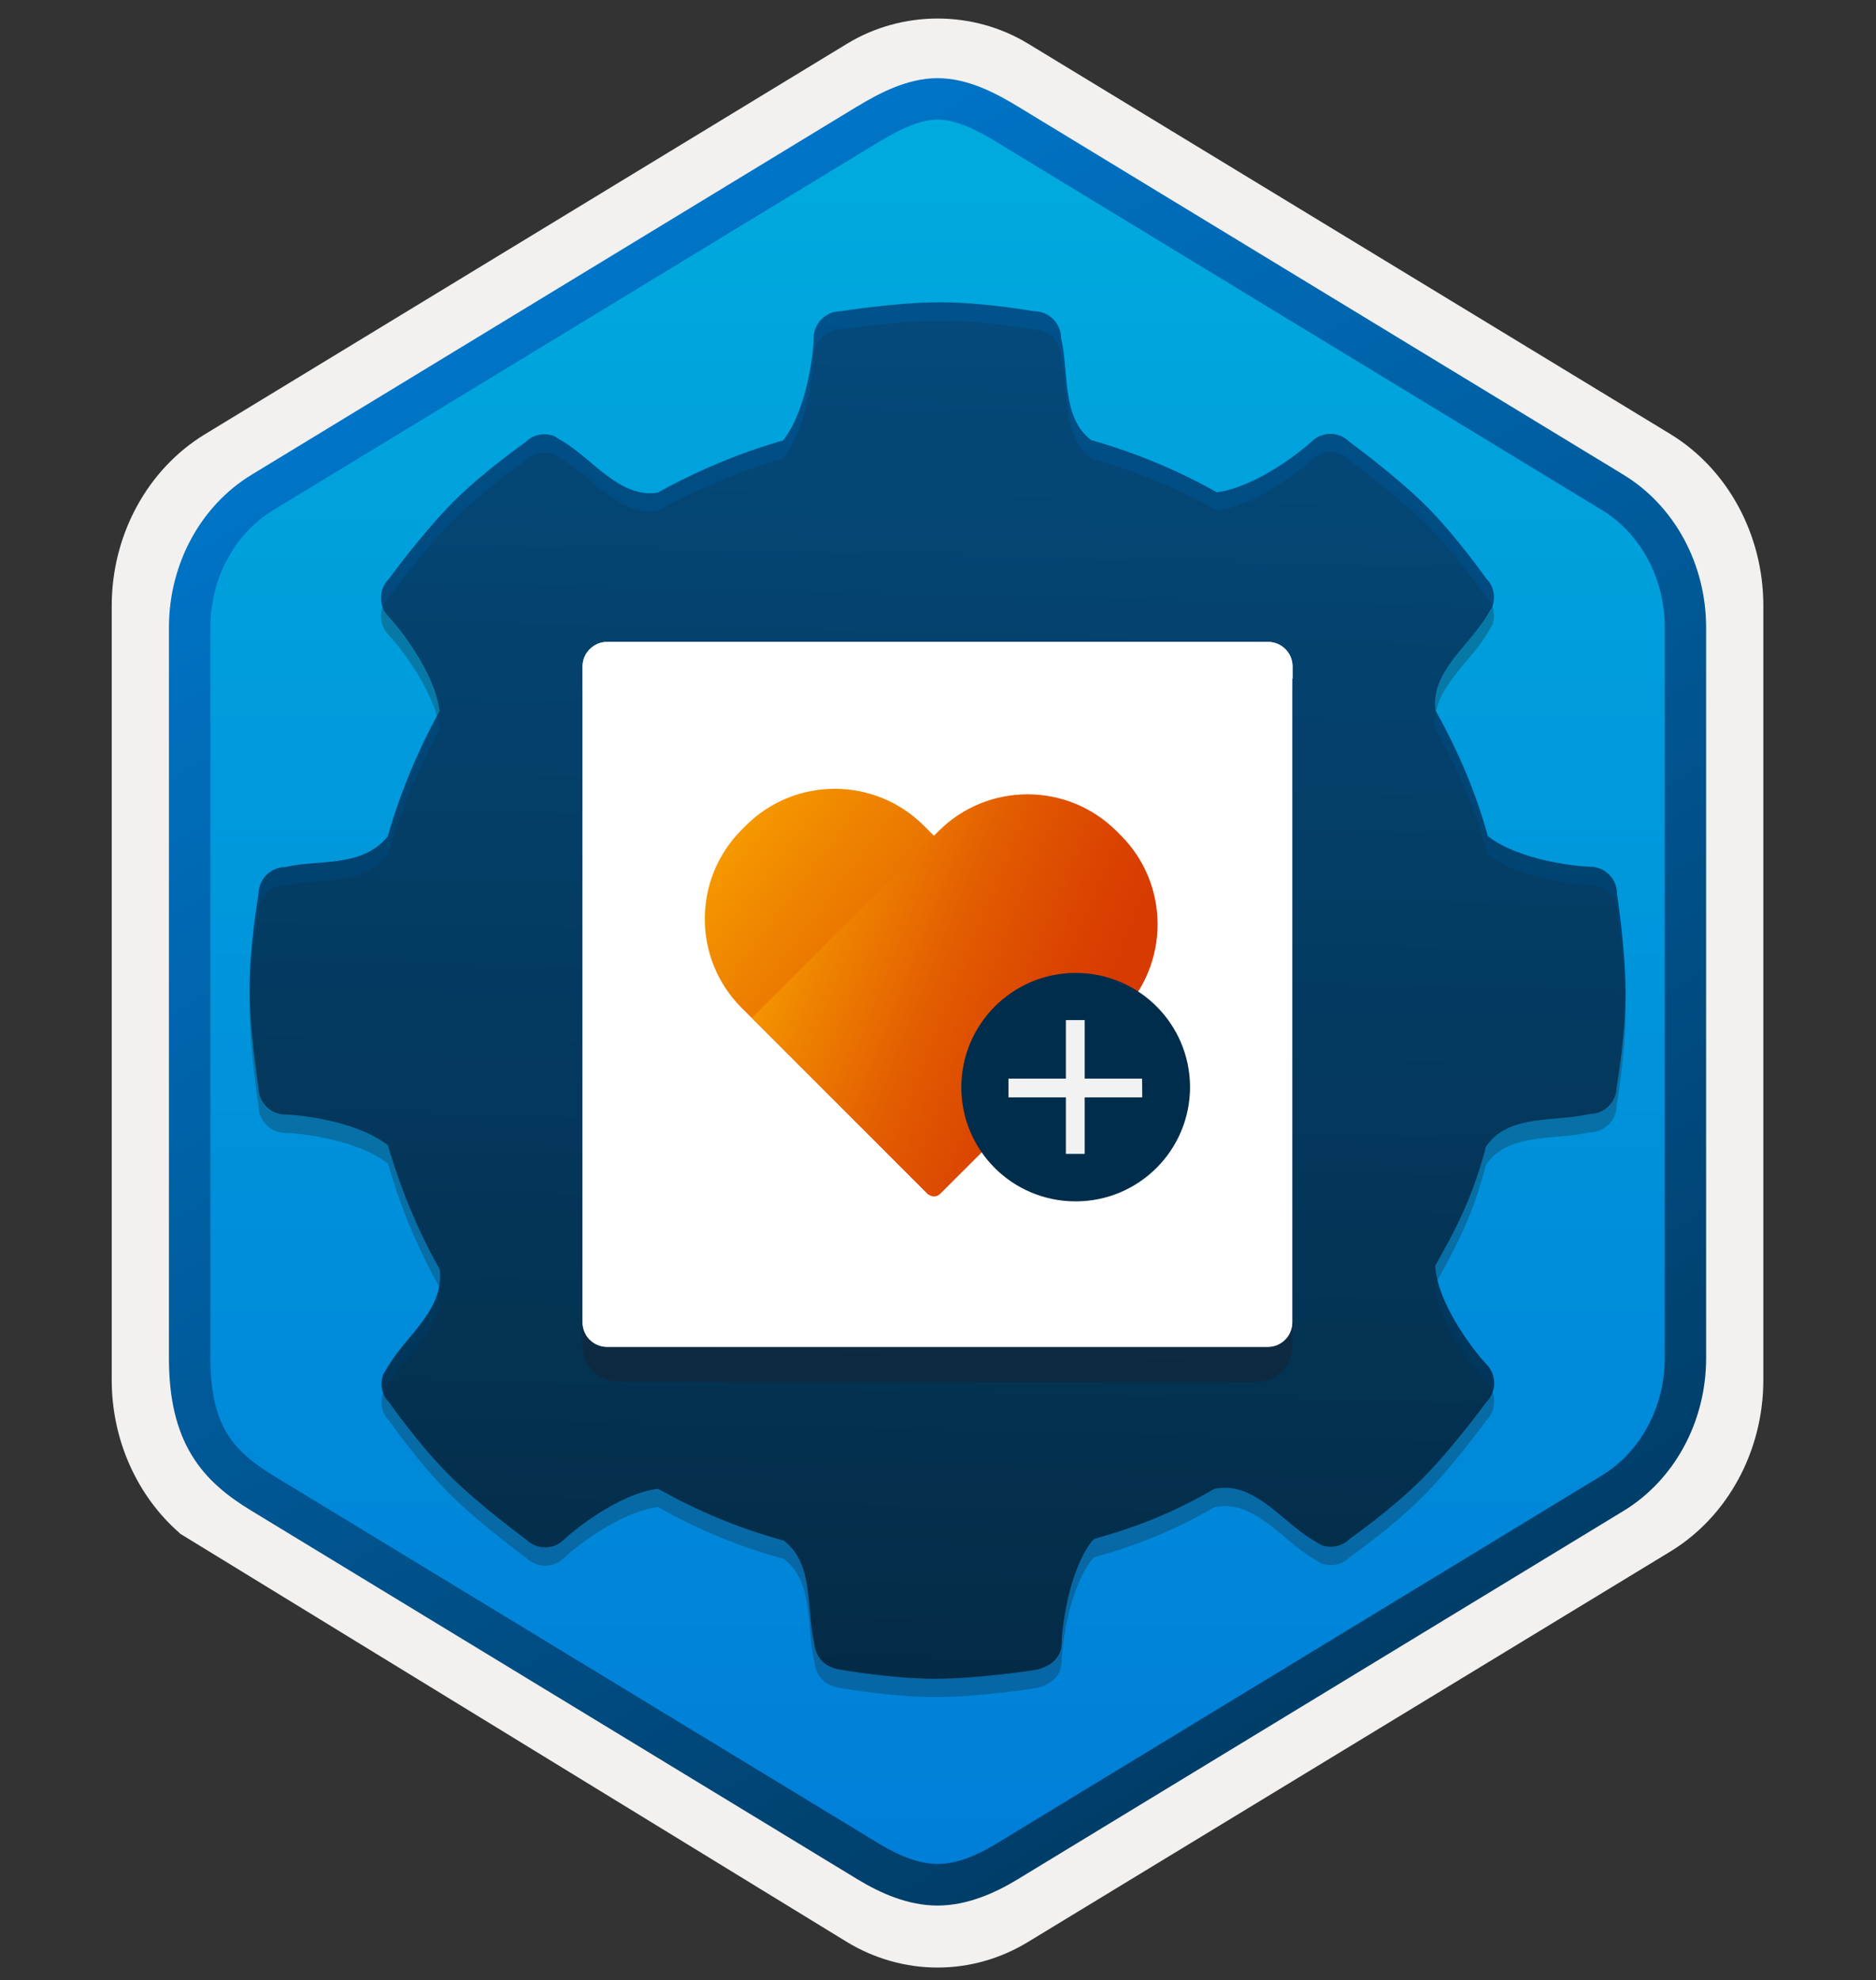
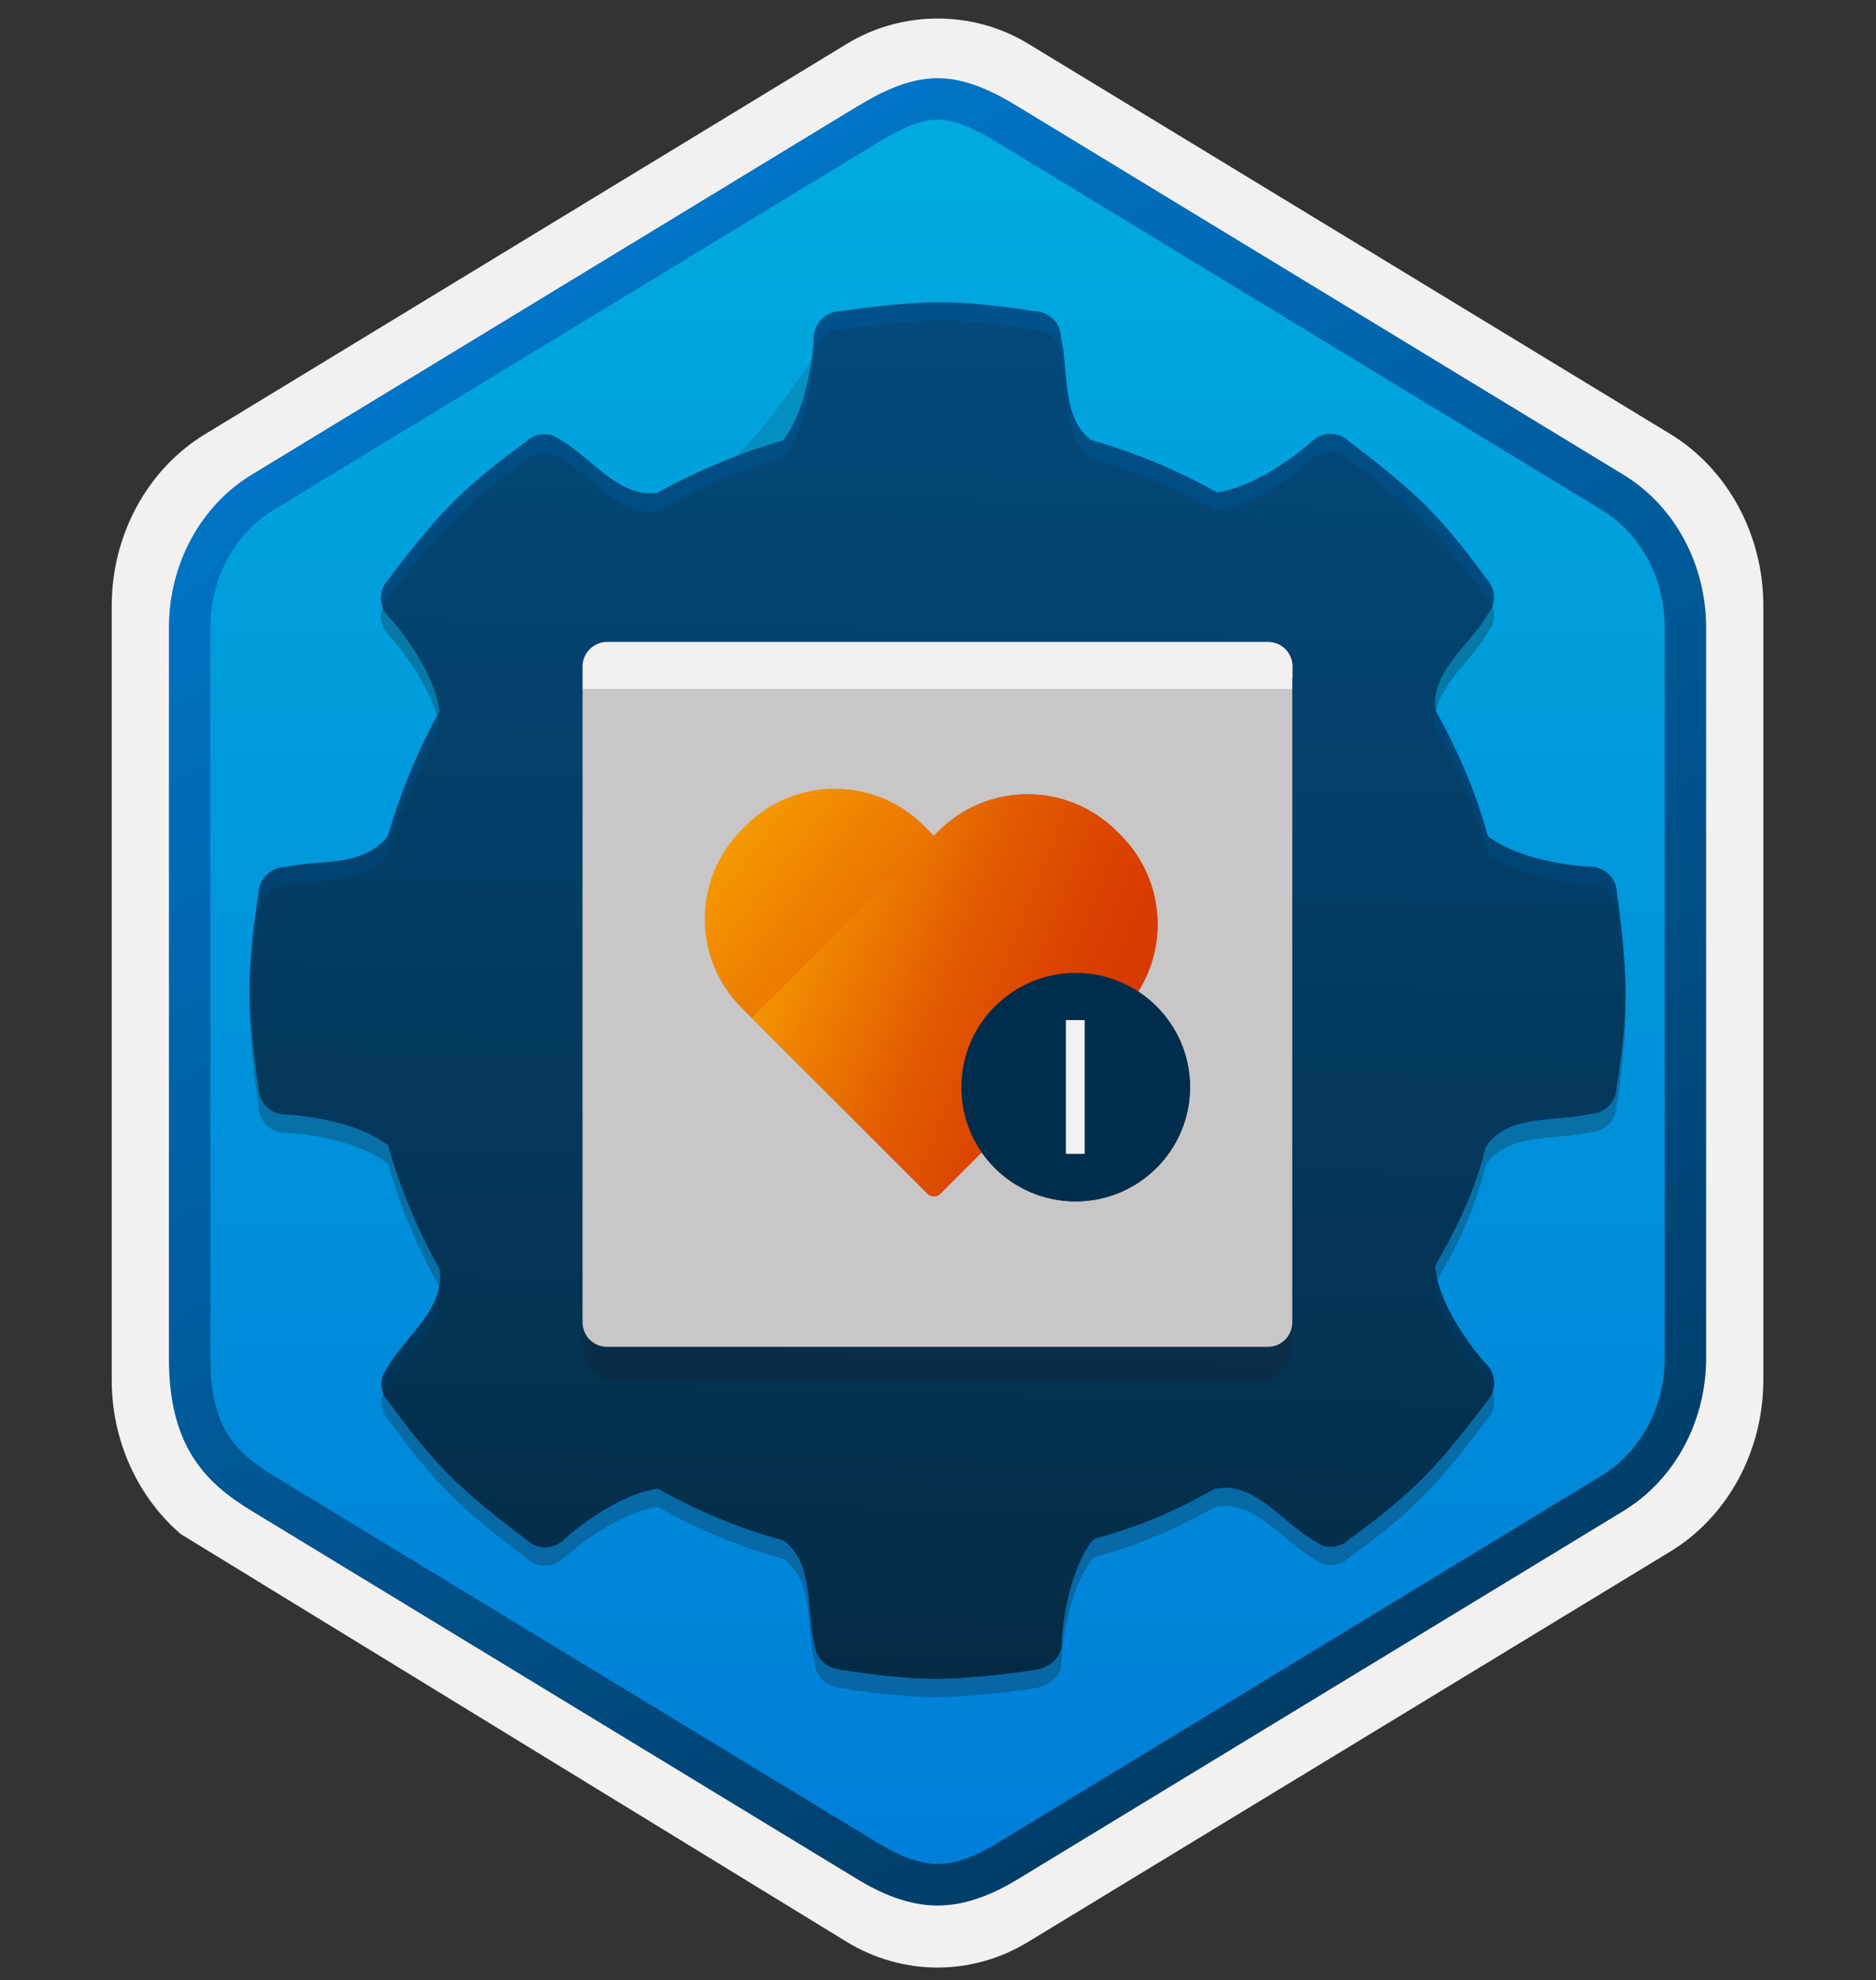
<svg xmlns="http://www.w3.org/2000/svg" width="181" height="191" viewBox="0 0 181 191" fill="none">
  <rect x="0" y="0" width="181" height="191" fill="#333333" stroke="none" />
  <path d="M90.459 189.79C93.519 189.79 96.529 188.94 99.189 187.32L161.159 149.66C166.699 146.29 170.129 139.96 170.129 133.12V58.41C170.129 51.59 166.699 45.25 161.159 41.87L99.189 4.21C93.859 0.97 87.039 0.99 81.739 4.21L19.769 41.89C14.229 45.26 10.779 51.59 10.779 58.43V133.13C10.779 138.89 13.229 144.31 17.329 147.88V147.91L81.739 187.34C84.379 188.94 87.399 189.79 90.459 189.79ZM91.109 8.74C93.059 8.74 95.539 9.95 97.249 11L158.009 48.19C161.759 50.47 163.879 57.07 163.879 61.82L163.249 133.12C163.249 137.87 160.049 142.14 156.299 144.42L95.899 180.8C92.469 182.89 89.679 182.89 86.239 180.8L25.029 144.33C21.279 142.05 18.259 137.85 18.259 133.12V59.48C18.259 54.74 20.989 49.85 24.759 47.56L85.339 11C87.039 9.96 89.159 8.74 91.109 8.74Z" fill="#F2F1F0" />
  <path fill-rule="evenodd" clip-rule="evenodd" d="M98.359 12.32C95.909 10.82 93.189 10.07 90.459 10.07C87.729 10.07 85.009 10.83 82.559 12.32L26.429 46.65C21.409 49.72 18.299 55.47 18.299 61.72V129.82C18.299 136.05 21.399 141.82 26.429 144.89L82.559 179.22C85.009 180.72 87.729 181.47 90.459 181.47C93.189 181.47 95.909 180.73 98.359 179.22L154.489 144.89C159.509 141.82 162.619 136.05 162.619 129.82V61.72C162.619 55.49 159.519 49.74 154.489 46.65L98.359 12.32Z" fill="url(#paint0_linear_204_2260)" />
  <path fill-rule="evenodd" clip-rule="evenodd" d="M90.459 11.54C92.139 11.54 94.029 12.41 96.089 13.66L154.559 49.2C158.209 51.42 160.619 55.69 160.619 60.52V131C160.619 135.82 158.209 140.1 154.559 142.32L96.099 177.86C94.139 179.05 92.219 179.8 90.469 179.8C88.719 179.8 86.799 179.05 84.839 177.86L26.359 142.33C24.349 141.1 22.899 139.9 21.919 138.29C20.939 136.69 20.299 134.47 20.299 131.01V60.53C20.299 55.7 22.709 51.43 26.359 49.21L84.819 13.67C86.909 12.42 88.769 11.54 90.459 11.54ZM98.169 181.29L156.629 145.75C161.549 142.76 164.609 137.14 164.609 131.01V60.53C164.609 54.4 161.549 48.78 156.629 45.79L98.169 10.25C96.059 8.97 93.349 7.54 90.459 7.54C87.559 7.54 84.849 8.98 82.759 10.24H82.749L24.279 45.79C19.359 48.78 16.299 54.4 16.299 60.53V131.01C16.299 134.97 17.039 137.96 18.499 140.37C19.959 142.77 22.019 144.37 24.279 145.74L82.739 181.28C84.959 182.63 87.629 183.81 90.449 183.81C93.269 183.81 95.949 182.64 98.169 181.29Z" fill="url(#paint1_linear_204_2260)" />
-   <path opacity="0.15" d="M156.01 87.964C156.01 86.547 154.851 85.369 153.415 85.369C152.477 85.369 146.679 84.853 143.55 82.424C143.55 82.424 143.568 82.387 143.55 82.424C142.372 78.135 140.642 74.123 138.507 70.313C137.955 66.705 141.691 64.073 143.403 61.257C143.697 60.76 143.881 60.484 143.992 60.282C144.304 59.361 144.139 58.312 143.403 57.595C143.403 57.595 140.531 53.49 137.586 50.564C134.642 47.637 130.187 44.379 130.187 44.379C129.175 43.367 127.537 43.367 126.525 44.379C125.862 45.023 121.445 48.668 117.451 49.257C117.395 49.257 117.395 49.257 117.395 49.257C113.696 47.159 109.536 45.428 105.377 44.251H105.321C102.376 42.079 103.149 37.588 102.376 34.385C102.376 32.968 101.217 31.79 99.781 31.79C99.781 31.79 94.849 30.925 90.689 30.925C86.529 30.925 81.1 31.79 81.1 31.79C79.682 31.79 78.504 32.949 78.504 34.385C78.504 35.324 77.989 41.121 75.559 44.251C71.437 45.41 67.111 47.251 63.449 49.294C59.841 49.846 57.209 46.109 54.393 44.398C53.896 44.103 53.62 43.919 53.417 43.809C52.497 43.496 51.448 43.661 50.73 44.398C50.73 44.398 46.626 47.269 43.699 50.214C40.773 53.159 37.515 57.613 37.515 57.613C36.503 58.625 36.503 60.263 37.515 61.276C38.159 61.92 41.914 66.411 42.411 70.331V70.368C40.368 74.031 38.583 78.338 37.404 82.461C37.404 82.461 37.46 82.387 37.404 82.461C34.883 85.516 30.742 84.632 27.539 85.406C26.122 85.406 24.944 86.565 24.944 88.001C24.944 88.001 24.079 92.933 24.079 97.093C24.079 101.253 24.944 106.682 24.944 106.682C24.944 108.1 26.104 109.278 27.539 109.278C28.478 109.278 34.276 109.793 37.404 112.223C37.478 112.186 37.441 112.278 37.441 112.278C38.638 116.419 40.349 120.56 42.429 124.205C42.392 124.26 42.429 124.205 42.448 124.333C42.797 128.107 39.264 130.573 37.552 133.389C37.257 133.886 37.073 134.162 36.963 134.364C36.65 135.285 36.816 136.334 37.552 137.052C37.552 137.052 40.423 141.156 43.368 144.083C46.313 147.028 50.767 150.267 50.767 150.267C51.779 151.279 53.417 151.279 54.43 150.267C55.074 149.623 59.565 145.868 63.485 145.371C63.485 145.371 63.467 145.389 63.541 145.408C67.314 147.506 71.197 149.163 75.449 150.322C75.486 150.341 75.615 150.377 75.615 150.377C78.559 152.549 77.787 157.04 78.559 160.243C78.725 161.678 79.517 162.599 81.155 162.838C81.155 162.838 86.088 163.703 90.247 163.703C94.407 163.703 99.837 162.856 99.837 162.856C101.254 162.617 102.432 161.697 102.432 160.261C102.432 159.323 102.947 153.525 105.377 150.396C105.377 150.396 105.487 150.304 105.579 150.212C109.904 148.997 113.199 147.653 117.027 145.463C117.23 145.389 117.009 145.408 117.469 145.334C121.077 144.782 123.709 148.518 126.525 150.23C127.022 150.525 127.298 150.709 127.5 150.819C128.42 151.132 129.47 150.966 130.187 150.23C130.187 150.23 134.292 147.359 137.218 144.414C140.163 141.469 143.403 137.015 143.403 137.015C144.415 136.003 144.415 134.364 143.403 133.352C142.758 132.708 139.004 128.217 138.507 124.297C138.451 123.892 138.488 123.836 138.544 123.726C140.734 119.879 142.096 117.063 143.292 112.683C143.292 112.683 143.237 112.535 143.513 112.167C145.685 109.222 150.176 109.995 153.378 109.222C154.796 109.222 155.974 108.063 155.974 106.627C155.974 106.627 156.839 101.694 156.839 97.535C156.839 93.375 156.01 87.964 156.01 87.964Z" fill="#1F1D20" />
+   <path opacity="0.15" d="M156.01 87.964C156.01 86.547 154.851 85.369 153.415 85.369C152.477 85.369 146.679 84.853 143.55 82.424C143.55 82.424 143.568 82.387 143.55 82.424C142.372 78.135 140.642 74.123 138.507 70.313C137.955 66.705 141.691 64.073 143.403 61.257C143.697 60.76 143.881 60.484 143.992 60.282C144.304 59.361 144.139 58.312 143.403 57.595C143.403 57.595 140.531 53.49 137.586 50.564C134.642 47.637 130.187 44.379 130.187 44.379C129.175 43.367 127.537 43.367 126.525 44.379C125.862 45.023 121.445 48.668 117.451 49.257C117.395 49.257 117.395 49.257 117.395 49.257C113.696 47.159 109.536 45.428 105.377 44.251H105.321C102.376 42.079 103.149 37.588 102.376 34.385C102.376 32.968 101.217 31.79 99.781 31.79C99.781 31.79 94.849 30.925 90.689 30.925C86.529 30.925 81.1 31.79 81.1 31.79C79.682 31.79 78.504 32.949 78.504 34.385C71.437 45.41 67.111 47.251 63.449 49.294C59.841 49.846 57.209 46.109 54.393 44.398C53.896 44.103 53.62 43.919 53.417 43.809C52.497 43.496 51.448 43.661 50.73 44.398C50.73 44.398 46.626 47.269 43.699 50.214C40.773 53.159 37.515 57.613 37.515 57.613C36.503 58.625 36.503 60.263 37.515 61.276C38.159 61.92 41.914 66.411 42.411 70.331V70.368C40.368 74.031 38.583 78.338 37.404 82.461C37.404 82.461 37.46 82.387 37.404 82.461C34.883 85.516 30.742 84.632 27.539 85.406C26.122 85.406 24.944 86.565 24.944 88.001C24.944 88.001 24.079 92.933 24.079 97.093C24.079 101.253 24.944 106.682 24.944 106.682C24.944 108.1 26.104 109.278 27.539 109.278C28.478 109.278 34.276 109.793 37.404 112.223C37.478 112.186 37.441 112.278 37.441 112.278C38.638 116.419 40.349 120.56 42.429 124.205C42.392 124.26 42.429 124.205 42.448 124.333C42.797 128.107 39.264 130.573 37.552 133.389C37.257 133.886 37.073 134.162 36.963 134.364C36.65 135.285 36.816 136.334 37.552 137.052C37.552 137.052 40.423 141.156 43.368 144.083C46.313 147.028 50.767 150.267 50.767 150.267C51.779 151.279 53.417 151.279 54.43 150.267C55.074 149.623 59.565 145.868 63.485 145.371C63.485 145.371 63.467 145.389 63.541 145.408C67.314 147.506 71.197 149.163 75.449 150.322C75.486 150.341 75.615 150.377 75.615 150.377C78.559 152.549 77.787 157.04 78.559 160.243C78.725 161.678 79.517 162.599 81.155 162.838C81.155 162.838 86.088 163.703 90.247 163.703C94.407 163.703 99.837 162.856 99.837 162.856C101.254 162.617 102.432 161.697 102.432 160.261C102.432 159.323 102.947 153.525 105.377 150.396C105.377 150.396 105.487 150.304 105.579 150.212C109.904 148.997 113.199 147.653 117.027 145.463C117.23 145.389 117.009 145.408 117.469 145.334C121.077 144.782 123.709 148.518 126.525 150.23C127.022 150.525 127.298 150.709 127.5 150.819C128.42 151.132 129.47 150.966 130.187 150.23C130.187 150.23 134.292 147.359 137.218 144.414C140.163 141.469 143.403 137.015 143.403 137.015C144.415 136.003 144.415 134.364 143.403 133.352C142.758 132.708 139.004 128.217 138.507 124.297C138.451 123.892 138.488 123.836 138.544 123.726C140.734 119.879 142.096 117.063 143.292 112.683C143.292 112.683 143.237 112.535 143.513 112.167C145.685 109.222 150.176 109.995 153.378 109.222C154.796 109.222 155.974 108.063 155.974 106.627C155.974 106.627 156.839 101.694 156.839 97.535C156.839 93.375 156.01 87.964 156.01 87.964Z" fill="#1F1D20" />
  <path d="M156.01 86.195C156.01 84.778 154.851 83.6 153.415 83.6C152.477 83.6 146.679 83.085 143.55 80.655C143.55 80.655 143.568 80.618 143.55 80.655C142.372 76.367 140.642 72.354 138.507 68.544C137.955 64.937 141.691 62.305 143.403 59.489C143.697 58.992 143.881 58.716 143.992 58.513C144.304 57.593 144.139 56.544 143.403 55.826C143.403 55.826 140.531 51.722 137.586 48.795C134.642 45.869 130.187 42.611 130.187 42.611C129.175 41.599 127.537 41.599 126.525 42.611C125.862 43.255 121.445 46.899 117.451 47.488C117.395 47.488 117.395 47.488 117.395 47.488C113.696 45.39 109.536 43.66 105.377 42.482H105.321C102.376 40.31 103.149 35.819 102.376 32.617C102.376 31.199 101.217 30.021 99.781 30.021C99.781 30.021 94.849 29.156 90.689 29.156C86.529 29.156 81.1 30.021 81.1 30.021C79.682 30.021 78.504 31.181 78.504 32.617C78.504 33.555 77.989 39.353 75.559 42.482C71.437 43.642 67.111 45.482 63.449 47.525C59.841 48.077 57.209 44.341 54.393 42.629C53.896 42.335 53.62 42.151 53.417 42.04C52.497 41.727 51.448 41.893 50.73 42.629C50.73 42.629 46.626 45.501 43.699 48.445C40.773 51.39 37.515 55.844 37.515 55.844C36.503 56.857 36.503 58.495 37.515 59.507C38.159 60.151 41.914 64.642 42.411 68.563V68.6C40.368 72.262 38.583 76.569 37.404 80.692C37.404 80.692 37.46 80.618 37.404 80.692C34.883 83.747 30.742 82.864 27.539 83.637C26.122 83.637 24.944 84.796 24.944 86.232C24.944 86.232 24.079 91.165 24.079 95.325C24.079 99.484 24.944 104.914 24.944 104.914C24.944 106.331 26.104 107.509 27.539 107.509C28.478 107.509 34.276 108.024 37.404 110.454C37.478 110.417 37.441 110.509 37.441 110.509C38.638 114.65 40.349 118.792 42.429 122.436C42.392 122.491 42.429 122.436 42.448 122.565C42.797 126.338 39.264 128.804 37.552 131.62C37.257 132.117 37.073 132.393 36.963 132.596C36.65 133.516 36.816 134.565 37.552 135.283C37.552 135.283 40.423 139.388 43.368 142.314C46.313 145.259 50.767 148.498 50.767 148.498C51.779 149.511 53.417 149.511 54.43 148.498C55.074 147.854 59.565 144.099 63.485 143.603C63.485 143.603 63.467 143.621 63.541 143.639C67.314 145.738 71.197 147.394 75.449 148.554C75.486 148.572 75.615 148.609 75.615 148.609C78.559 150.781 77.787 155.272 78.559 158.474C78.725 159.91 79.517 160.83 81.155 161.069C81.155 161.069 86.088 161.935 90.247 161.935C94.407 161.935 99.837 161.088 99.837 161.088C101.254 160.849 102.432 159.928 102.432 158.493C102.432 157.554 102.947 151.756 105.377 148.627C105.377 148.627 105.487 148.535 105.579 148.443C109.904 147.228 113.199 145.885 117.027 143.695C117.23 143.621 117.009 143.639 117.469 143.566C121.077 143.014 123.709 146.75 126.525 148.462C127.022 148.756 127.298 148.94 127.5 149.051C128.42 149.363 129.47 149.198 130.187 148.462C130.187 148.462 134.292 145.59 137.218 142.645C140.163 139.701 143.403 135.246 143.403 135.246C144.415 134.234 144.415 132.596 143.403 131.584C142.758 130.939 139.004 126.448 138.507 122.528C138.451 122.123 138.488 122.068 138.544 121.957C140.734 118.111 142.096 115.295 143.292 110.914C143.292 110.914 143.237 110.767 143.513 110.399C145.685 107.454 150.176 108.227 153.378 107.454C154.796 107.454 155.974 106.294 155.974 104.859C155.974 104.859 156.839 99.926 156.839 95.766C156.839 91.607 156.01 86.195 156.01 86.195Z" fill="url(#paint2_linear_204_2260)" />
  <path opacity="0.15" d="M156.01 87.964C156.01 86.547 154.851 85.369 153.415 85.369C152.477 85.369 146.679 84.853 143.55 82.424C143.55 82.424 143.568 82.387 143.55 82.424C142.372 78.135 140.642 74.123 138.507 70.313C137.955 66.705 141.691 64.073 143.403 61.257C143.697 60.76 143.881 60.484 143.992 60.282C144.304 59.361 144.139 58.312 143.403 57.595C143.403 57.595 140.531 53.49 137.586 50.564C134.642 47.637 130.187 44.379 130.187 44.379C129.175 43.367 127.537 43.367 126.525 44.379C125.862 45.023 121.445 48.668 117.451 49.257C117.395 49.257 117.395 49.257 117.395 49.257C113.696 47.159 109.536 45.428 105.377 44.251H105.321C102.376 42.079 103.149 37.588 102.376 34.385C102.376 32.968 101.217 31.79 99.781 31.79C99.781 31.79 94.849 30.925 90.689 30.925C86.529 30.925 81.1 31.79 81.1 31.79C79.682 31.79 78.504 32.949 78.504 34.385C78.504 35.324 77.989 41.121 75.559 44.251C71.437 45.41 67.111 47.251 63.449 49.294C59.841 49.846 57.209 46.109 54.393 44.398C53.896 44.103 53.62 43.919 53.417 43.809C52.497 43.496 51.448 43.661 50.73 44.398C50.73 44.398 46.626 47.269 43.699 50.214C40.773 53.159 37.515 57.613 37.515 57.613C36.503 58.625 36.503 60.263 37.515 61.276C38.159 61.92 41.914 66.411 42.411 70.331V70.368C40.368 74.031 38.583 78.338 37.404 82.461C37.404 82.461 37.46 82.387 37.404 82.461C34.883 85.516 30.742 84.632 27.539 85.406C26.122 85.406 24.944 86.565 24.944 88.001C24.944 88.001 24.079 92.933 24.079 97.093C24.079 101.253 24.944 106.682 24.944 106.682C24.944 108.1 26.104 109.278 27.539 109.278C28.478 109.278 34.276 109.793 37.404 112.223C37.478 112.186 37.441 112.278 37.441 112.278C38.638 116.419 40.349 120.56 42.429 124.205C42.392 124.26 42.429 124.205 42.448 124.333C42.797 128.107 39.264 130.573 37.552 133.389C37.257 133.886 37.073 134.162 36.963 134.364C36.65 135.285 36.816 136.334 37.552 137.052C37.552 137.052 40.423 141.156 43.368 144.083C46.313 147.028 50.767 150.267 50.767 150.267C51.779 151.279 53.417 151.279 54.43 150.267C55.074 149.623 59.565 145.868 63.485 145.371C63.485 145.371 63.467 145.389 63.541 145.408C67.314 147.506 71.197 149.163 75.449 150.322C75.486 150.341 75.615 150.377 75.615 150.377C78.559 152.549 77.787 157.04 78.559 160.243C78.725 161.678 79.517 162.599 81.155 162.838C81.155 162.838 86.088 163.703 90.247 163.703C94.407 163.703 99.837 162.856 99.837 162.856C101.254 162.617 102.432 161.697 102.432 160.261C102.432 159.323 102.947 153.525 105.377 150.396C105.377 150.396 105.487 150.304 105.579 150.212C109.904 148.997 113.199 147.653 117.027 145.463C117.23 145.389 117.009 145.408 117.469 145.334C121.077 144.782 123.709 148.518 126.525 150.23C127.022 150.525 127.298 150.709 127.5 150.819C128.42 151.132 129.47 150.966 130.187 150.23C130.187 150.23 134.292 147.359 137.218 144.414C140.163 141.469 143.403 137.015 143.403 137.015C144.415 136.003 144.415 134.364 143.403 133.352C142.758 132.708 139.004 128.217 138.507 124.297C138.451 123.892 138.488 123.836 138.544 123.726C140.734 119.879 142.096 117.063 143.292 112.683C143.292 112.683 143.237 112.535 143.513 112.167C145.685 109.222 150.176 109.995 153.378 109.222C154.796 109.222 155.974 108.063 155.974 106.627C155.974 106.627 156.839 101.694 156.839 97.535C156.839 93.375 156.01 87.964 156.01 87.964Z" fill="#1F1D20" />
-   <path opacity="0.2" d="M121.222 133.287C123.141 133.287 124.705 131.723 124.705 129.804V66.447H56.207V129.78C56.207 131.699 57.771 133.263 59.69 133.263L121.222 133.287Z" fill="#1F1D21" />
  <path d="M124.705 65.356V64.289C124.705 62.962 123.639 61.92 122.336 61.92H58.576C57.273 61.92 56.207 62.986 56.207 64.289V65.474V66.54V127.551C56.207 128.878 57.273 129.92 58.576 129.92H122.312C123.639 129.92 124.681 128.854 124.681 127.551V65.474C124.729 65.427 124.705 65.403 124.705 65.356Z" fill="#F2F1F0" />
-   <path fill-rule="evenodd" clip-rule="evenodd" d="M107.147 97.656L89.569 115.234L71.549 97.215C66.816 92.482 66.816 84.796 71.549 80.048L71.96 79.637C76.693 74.904 84.379 74.904 89.127 79.637L107.147 97.656Z" fill="url(#paint3_linear_204_2260)" />
  <path fill-rule="evenodd" clip-rule="evenodd" d="M89.494 115.143L72.54 98.188L90.559 80.169C95.292 75.436 102.978 75.436 107.726 80.169L108.137 80.58C112.87 85.313 112.87 92.999 108.137 97.747L90.727 115.143C90.392 115.493 89.844 115.493 89.494 115.143Z" fill="url(#paint4_linear_204_2260)" />
  <path d="M103.784 115.885C109.871 115.885 114.817 110.954 114.817 104.851C114.802 98.763 109.856 93.848 103.784 93.848C97.711 93.848 92.75 98.779 92.75 104.882C92.75 110.969 97.681 115.885 103.784 115.885Z" fill="#002D4C" />
  <path d="M104.651 98.398H102.84V111.304H104.651V98.398Z" fill="#F2F2F2" />
  <path d="M110.191 104.045H97.3V105.856H110.206L110.191 104.045Z" fill="#F2F2F2" />
  <path opacity="0.2" d="M121.222 133.287C123.141 133.287 124.705 131.723 124.705 129.804V66.447H56.207V129.78C56.207 131.699 57.771 133.263 59.69 133.263L121.222 133.287Z" fill="#1F1D21" />
-   <path d="M124.705 65.356V64.289C124.705 62.962 123.639 61.92 122.336 61.92H58.576C57.273 61.92 56.207 62.986 56.207 64.289V65.474V66.54V127.551C56.207 128.878 57.273 129.92 58.576 129.92H122.312C123.639 129.92 124.681 128.854 124.681 127.551V65.474C124.729 65.427 124.705 65.403 124.705 65.356Z" fill="white" />
  <path fill-rule="evenodd" clip-rule="evenodd" d="M107.147 97.656L89.569 115.234L71.549 97.215C66.816 92.482 66.816 84.796 71.549 80.048L71.96 79.637C76.693 74.904 84.379 74.904 89.127 79.637L107.147 97.656Z" fill="url(#paint5_linear_204_2260)" />
  <path fill-rule="evenodd" clip-rule="evenodd" d="M89.494 115.143L72.54 98.188L90.559 80.169C95.292 75.436 102.978 75.436 107.726 80.169L108.137 80.58C112.87 85.313 112.87 92.999 108.137 97.747L90.727 115.143C90.392 115.493 89.844 115.493 89.494 115.143Z" fill="url(#paint6_linear_204_2260)" />
  <path d="M103.784 115.885C109.871 115.885 114.817 110.954 114.817 104.851C114.802 98.763 109.856 93.848 103.784 93.848C97.711 93.848 92.75 98.779 92.75 104.882C92.75 110.969 97.681 115.885 103.784 115.885Z" fill="#002D4C" />
  <path d="M104.651 98.398H102.84V111.304H104.651V98.398Z" fill="#F2F2F2" />
-   <path d="M110.191 104.045H97.3V105.856H110.206L110.191 104.045Z" fill="#F2F2F2" />
  <defs>
    <linearGradient id="paint0_linear_204_2260" x1="90.459" y1="10.07" x2="90.459" y2="181.47" gradientUnits="userSpaceOnUse">
      <stop stop-color="#00ABDE" />
      <stop offset="1" stop-color="#007ED8" />
    </linearGradient>
    <linearGradient id="paint1_linear_204_2260" x1="36.578" y1="4.861" x2="203.256" y2="287.192" gradientUnits="userSpaceOnUse">
      <stop stop-color="#007ED8" />
      <stop offset="0.707" stop-color="#002D4C" />
    </linearGradient>
    <linearGradient id="paint2_linear_204_2260" x1="95.6" y1="-131.177" x2="86.209" y2="288.298" gradientUnits="userSpaceOnUse">
      <stop stop-color="#007ED8" />
      <stop offset="0.707" stop-color="#002D4C" />
    </linearGradient>
    <linearGradient id="paint3_linear_204_2260" x1="58.968" y1="74.232" x2="159.68" y2="150.929" gradientUnits="userSpaceOnUse">
      <stop stop-color="#FFB900" />
      <stop offset="0.17" stop-color="#EF8400" />
      <stop offset="0.31" stop-color="#E25C01" />
      <stop offset="0.43" stop-color="#DB4401" />
      <stop offset="0.5" stop-color="#D83B01" />
    </linearGradient>
    <linearGradient id="paint4_linear_204_2260" x1="67.685" y1="84.681" x2="143.091" y2="115.153" gradientUnits="userSpaceOnUse">
      <stop stop-color="#FFB900" />
      <stop offset="0.17" stop-color="#EF8400" />
      <stop offset="0.31" stop-color="#E25C01" />
      <stop offset="0.43" stop-color="#DB4401" />
      <stop offset="0.5" stop-color="#D83B01" />
    </linearGradient>
    <linearGradient id="paint5_linear_204_2260" x1="58.968" y1="74.232" x2="159.68" y2="150.929" gradientUnits="userSpaceOnUse">
      <stop stop-color="#FFB900" />
      <stop offset="0.17" stop-color="#EF8400" />
      <stop offset="0.31" stop-color="#E25C01" />
      <stop offset="0.43" stop-color="#DB4401" />
      <stop offset="0.5" stop-color="#D83B01" />
    </linearGradient>
    <linearGradient id="paint6_linear_204_2260" x1="67.685" y1="84.681" x2="143.091" y2="115.153" gradientUnits="userSpaceOnUse">
      <stop stop-color="#FFB900" />
      <stop offset="0.17" stop-color="#EF8400" />
      <stop offset="0.31" stop-color="#E25C01" />
      <stop offset="0.43" stop-color="#DB4401" />
      <stop offset="0.5" stop-color="#D83B01" />
    </linearGradient>
  </defs>
</svg>